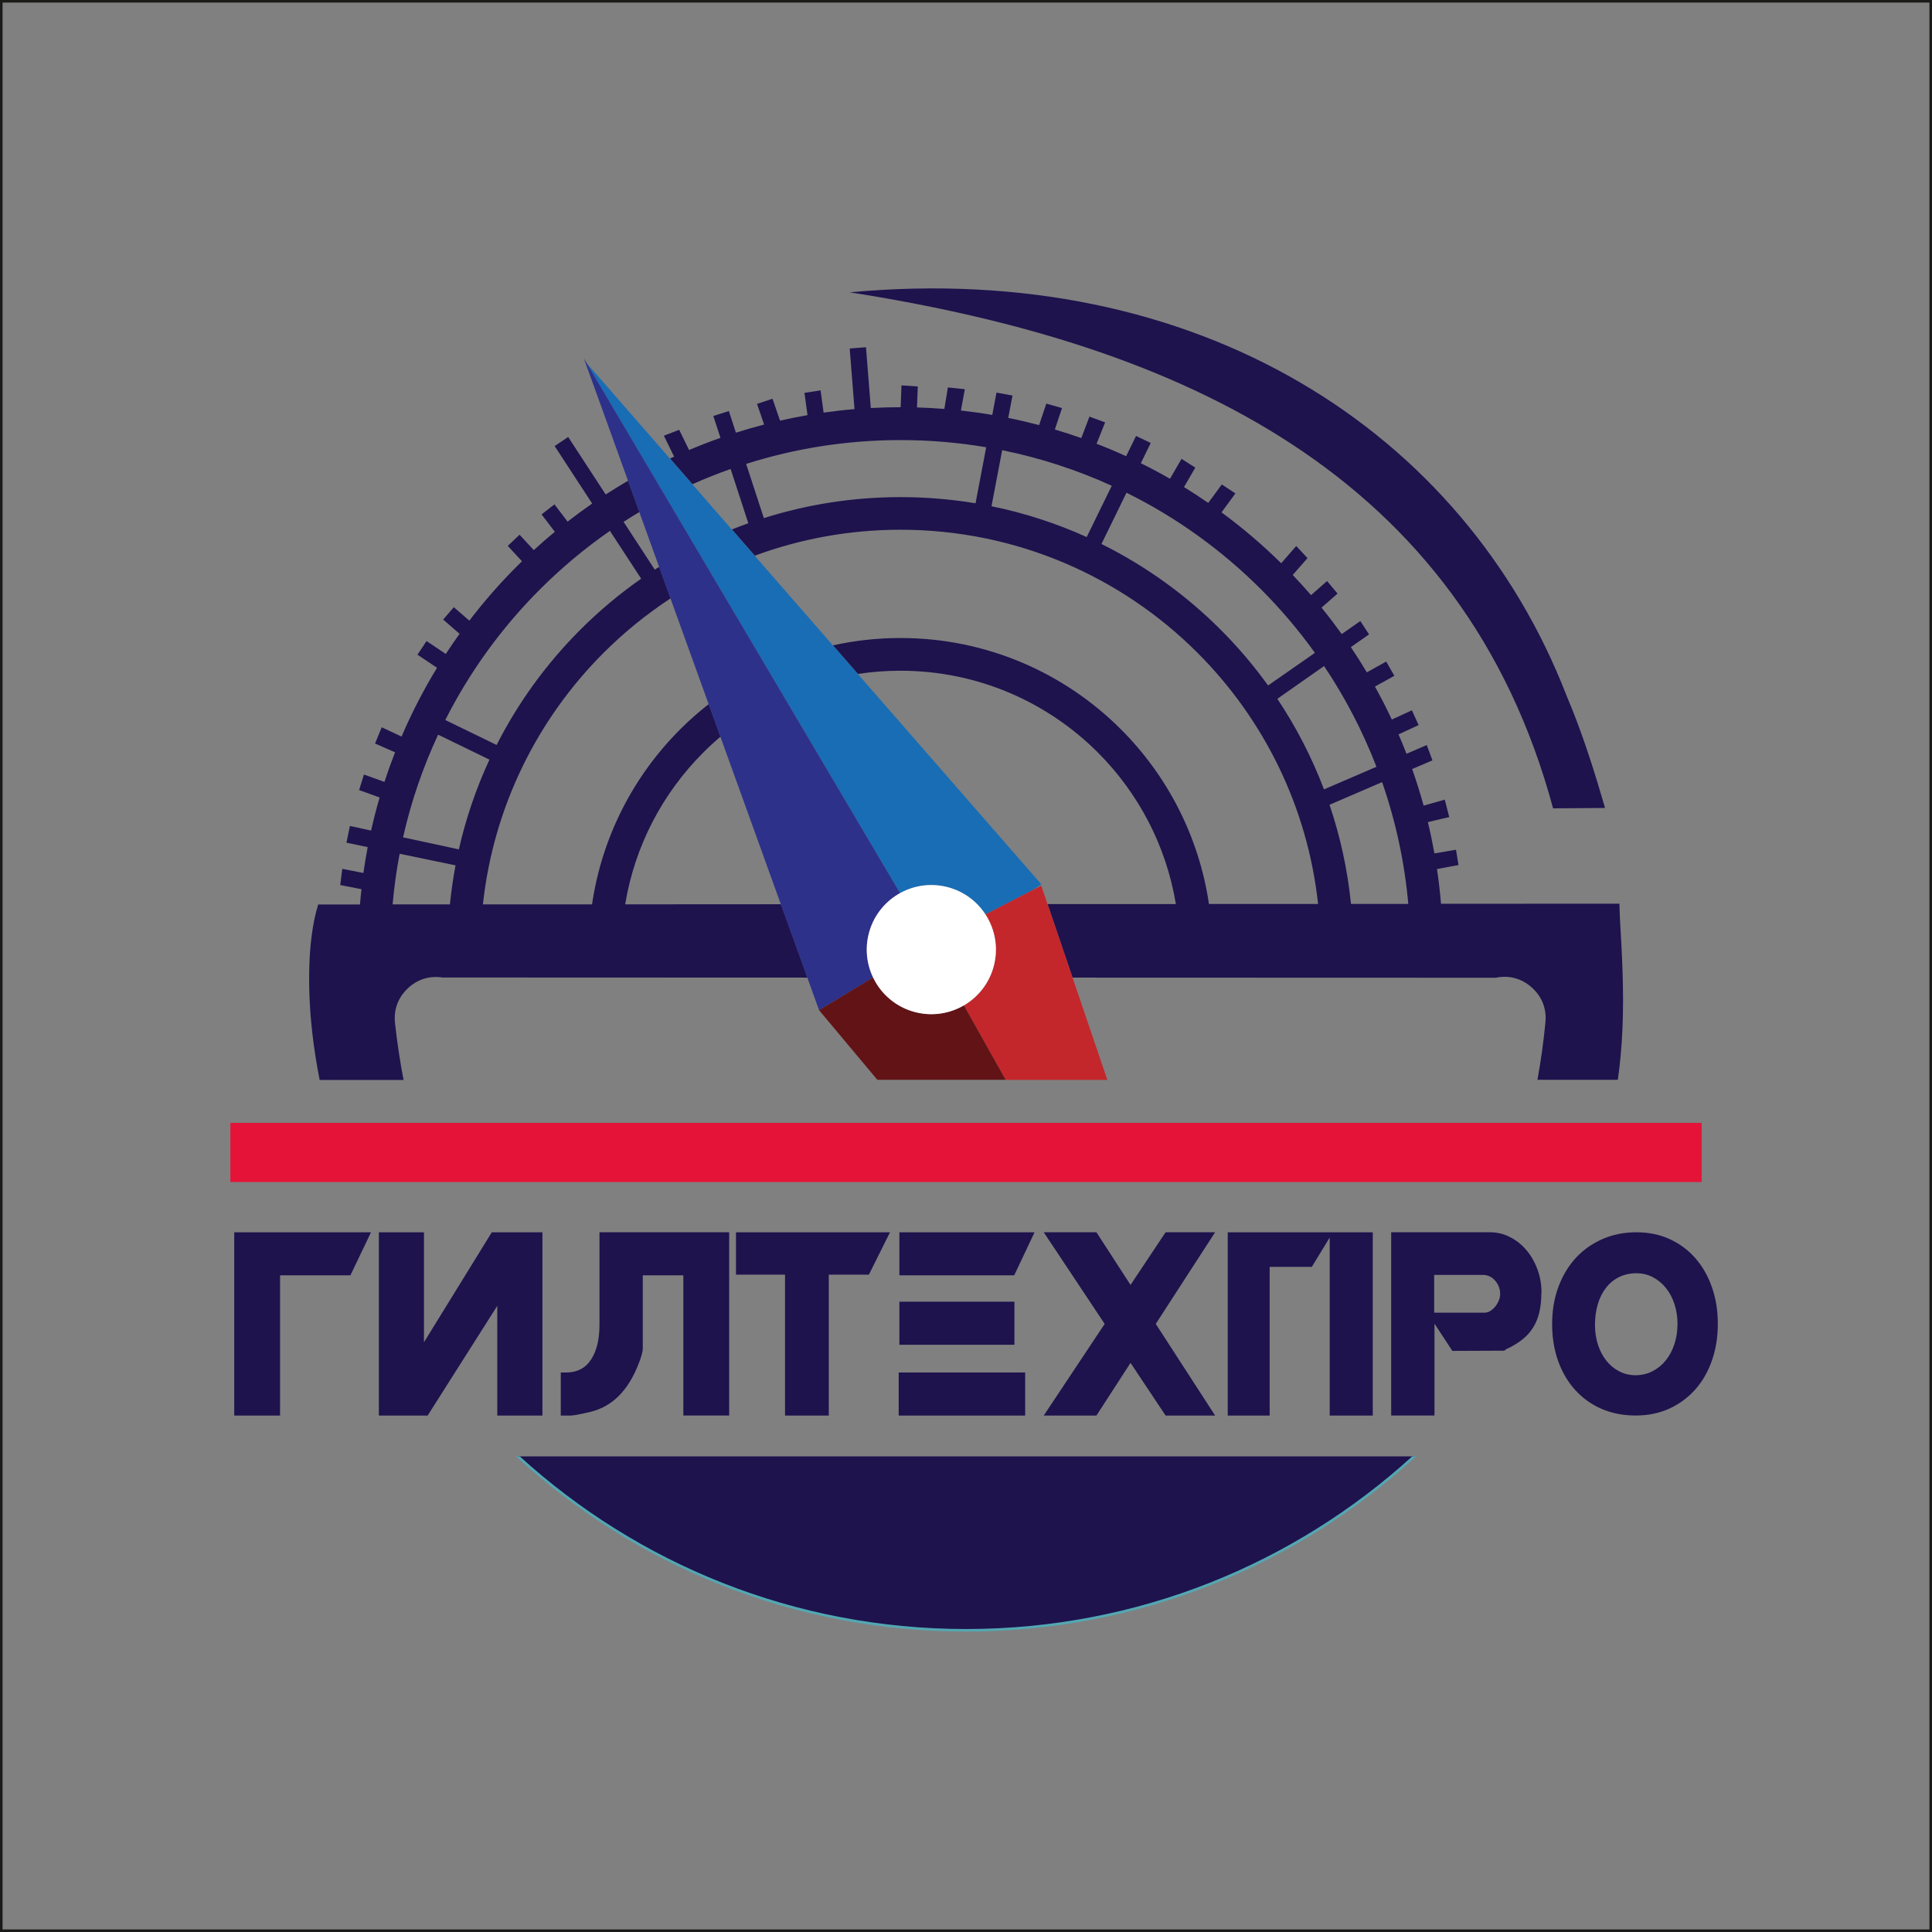
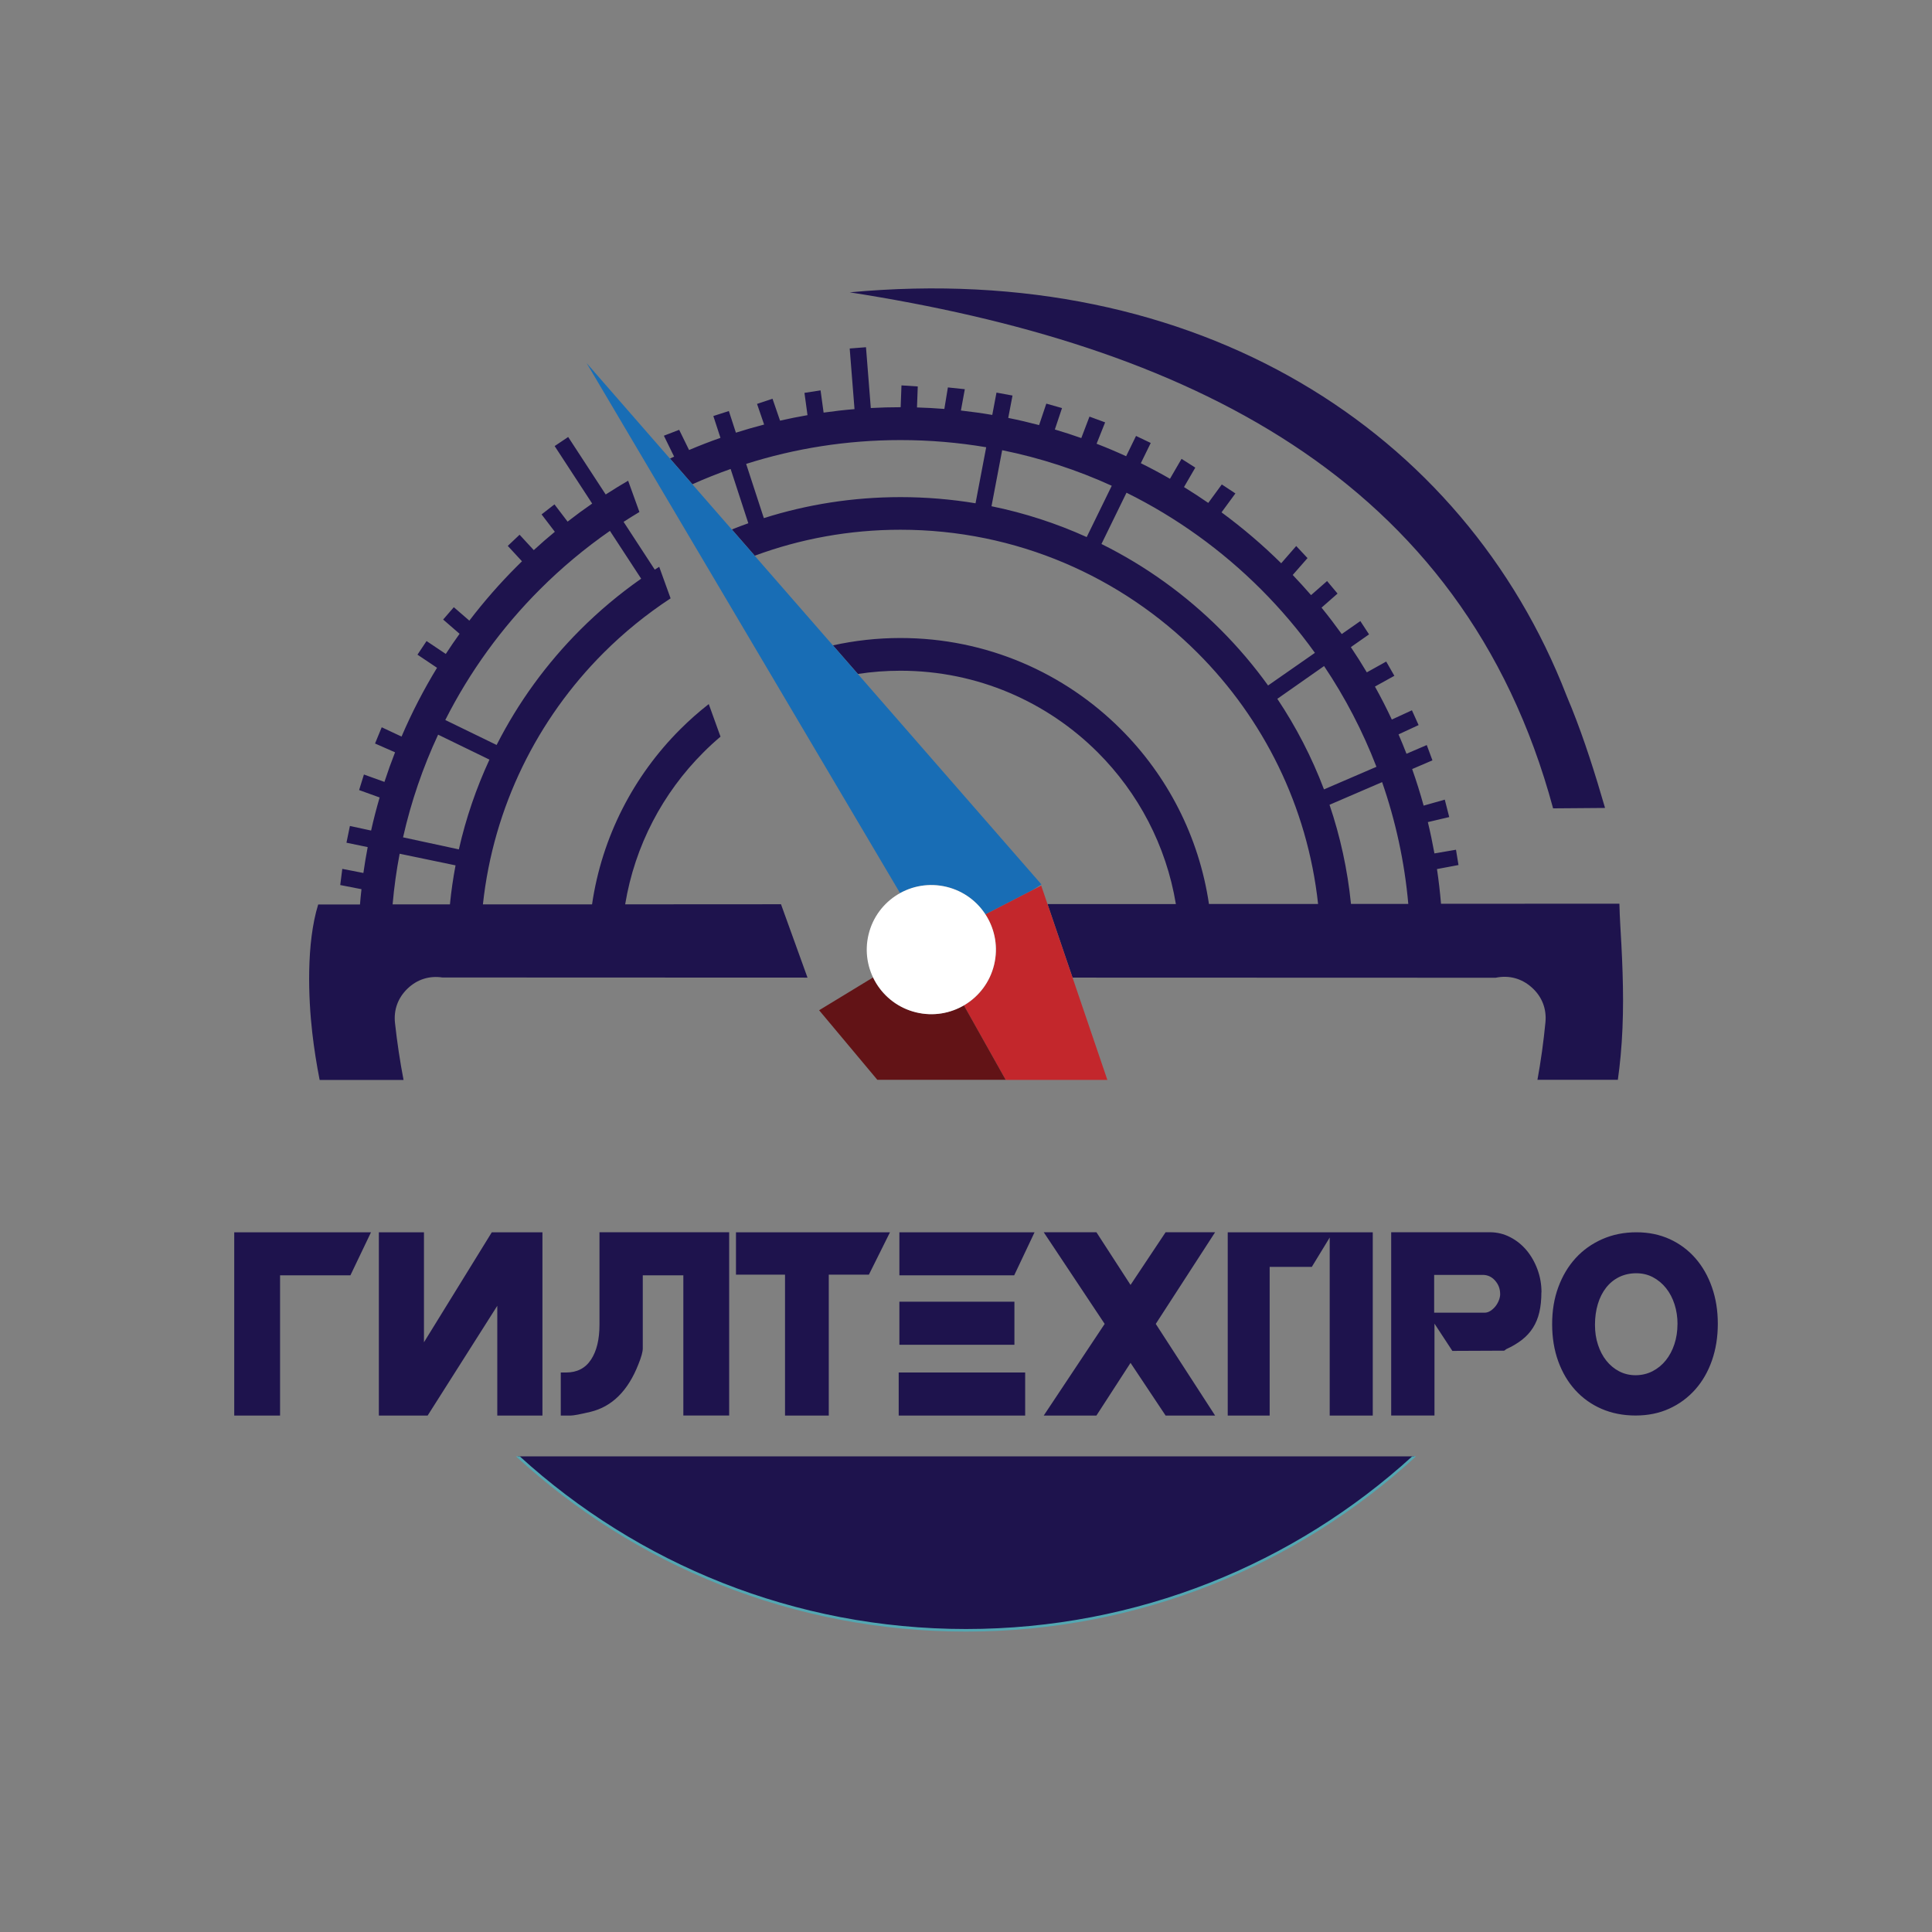
<svg xmlns="http://www.w3.org/2000/svg" id="_Слой_1" data-name="Слой 1" viewBox="0 0 425.76 425.76">
  <rect x="0" y="0" width="425.76" height="425.76" fill="#808080" stroke="none" />
  <defs>
    <style> .cls-1, .cls-2, .cls-3, .cls-4, .cls-5, .cls-6, .cls-7, .cls-8, .cls-9 { stroke-width: 0px; } .cls-1, .cls-2, .cls-3, .cls-4, .cls-6, .cls-8 { fill-rule: evenodd; } .cls-1, .cls-5 { fill: #1e134d; } .cls-2 { fill: #c3272c; } .cls-3 { fill: #621316; } .cls-4 { fill: #186db5; } .cls-6 { fill: #fff; } .cls-10 { fill: none; stroke: #1a1a18; stroke-miterlimit: 22.93; stroke-width: .57px; } .cls-7 { fill: #e51337; } .cls-8 { fill: #2d318a; } .cls-9 { fill: #53a7b2; } </style>
  </defs>
-   <rect class="cls-10" x=".28" y=".28" width="425.2" height="425.2" />
  <path class="cls-1" d="m100.38,190.7l-12.31-2.56c-.7,3.66-1.22,7.38-1.55,11.16h12.63c.29-2.91.7-5.77,1.24-8.6m-11.56-6.17l12.29,2.65c1.56-6.89,3.84-13.51,6.74-19.78l-11.31-5.5c-3.34,7.16-5.95,14.74-7.73,22.63Zm52.46-57.01l-6.88-10.53c-5.52,3.84-10.68,8.15-15.42,12.89-8.39,8.39-15.46,18.1-20.86,28.79l11.31,5.5c4.79-9.43,11.04-17.99,18.44-25.39,4.13-4.13,8.61-7.89,13.41-11.25Zm73.69-16.61l2.35-12.35c-6.14-1.04-12.45-1.58-18.88-1.58-11.86,0-23.29,1.84-34.02,5.25l3.9,11.95c9.5-3.01,19.62-4.63,30.12-4.63,5.63,0,11.16.47,16.54,1.36Zm24.5,7.44l5.52-11.3c-7.63-3.48-15.72-6.13-24.15-7.84l-2.35,12.35c7.31,1.49,14.34,3.79,20.97,6.79Zm39.97,32.71l10.32-7.19c-3.58-4.99-7.55-9.67-11.88-14-8.61-8.61-18.61-15.83-29.64-21.29l-5.52,11.3c9.77,4.85,18.64,11.25,26.27,18.89,3.8,3.8,7.3,7.92,10.45,12.29Zm12.32,22.9l11.56-4.98c-3.03-7.86-6.91-15.3-11.54-22.2l-10.3,7.22c4.14,6.2,7.6,12.88,10.28,19.96Zm12.8-1.6l-11.58,4.99c2.36,6.97,3.97,14.29,4.73,21.85h12.63c-.83-9.33-2.81-18.32-5.77-26.84Zm-73.71,26.87h28.27c-2.14-12.95-8.32-24.52-17.19-33.4-11.13-11.13-26.51-18.02-43.5-18.02-3.19,0-6.32.24-9.38.71l-5.5-6.3c4.79-1.06,9.77-1.62,14.88-1.62,18.98,0,36.16,7.69,48.59,20.13,10.18,10.18,17.18,23.55,19.39,38.48h24.05c-2.34-21.53-12.06-40.84-26.57-55.35-16.75-16.75-39.9-27.12-65.46-27.12-11.29,0-22.1,2.02-32.11,5.72l-5.04-5.78c1.2-.48,2.4-.94,3.62-1.37l-3.9-11.96c-2.86,1.01-5.67,2.13-8.42,3.36l-4.94-5.66c.3-.14.6-.28.91-.42l-2.26-4.61,3.37-1.3,2.18,4.45c2.27-.96,4.58-1.86,6.92-2.68l-1.57-4.81,3.42-1.1,1.55,4.77c2.05-.65,4.13-1.25,6.22-1.79l-1.56-4.55,3.41-1.14,1.66,4.83c2-.45,4.01-.86,6.05-1.21l-.67-4.91,3.55-.55.67,4.9c2.25-.32,4.52-.58,6.81-.77l-1.06-13.36,3.59-.28,1.06,13.4c2.16-.12,4.34-.18,6.53-.18h.05l.18-4.81,3.59.24-.17,4.62c2.02.06,4.03.17,6.03.33l.78-4.74,3.73.39-.86,4.7c2.32.26,4.63.58,6.91.97l.93-4.92,3.53.65-.94,4.93c2.29.46,4.56.99,6.8,1.58l1.59-4.73,3.46.98-1.58,4.72c1.96.58,3.91,1.21,5.83,1.89l1.8-4.73,3.45,1.27-1.88,4.71c2.2.85,4.37,1.77,6.51,2.75l2.18-4.47,3.24,1.55-2.18,4.46c2.18,1.08,4.32,2.22,6.42,3.43l2.55-4.39,3.03,1.93-2.49,4.29c1.82,1.12,3.6,2.28,5.35,3.49l2.98-4.07,3,1.98-3.06,4.17c4.65,3.42,9.05,7.17,13.15,11.22l3.31-3.8,2.49,2.66-3.26,3.72c1.38,1.45,2.73,2.93,4.04,4.44l3.53-3.1,2.31,2.76-3.53,3.1c1.54,1.89,3.02,3.84,4.45,5.82l4.1-2.86,1.92,2.93-4.01,2.81c1.22,1.82,2.4,3.67,3.52,5.56l4.27-2.38,1.8,3.14-4.28,2.37c1.32,2.37,2.56,4.8,3.72,7.27l4.43-2.04,1.47,3.26-4.42,2.05c.61,1.41,1.19,2.83,1.75,4.27l4.47-1.92,1.25,3.37-4.47,1.92c.93,2.64,1.78,5.33,2.53,8.06l4.66-1.32.98,3.84-4.71,1.11c.55,2.28,1.03,4.58,1.45,6.9l4.75-.81.55,3.37-4.74.89c.38,2.52.67,5.07.89,7.65l39.31-.02c.07,3.09.29,6.18.44,9.05.43,8.25.6,16.25-.17,24.5-.16,1.77-.37,3.52-.61,5.26h-17.72c.76-4.13,1.34-8.35,1.76-12.65.29-2.99-.76-5.69-3-7.69-2.23-2.01-5.03-2.76-7.97-2.15l-93.24-.03-5.52-16.22Zm-155.46-7.76l4.68.91c.27-1.91.59-3.81.95-5.7l-4.68-.97.76-3.69,4.67,1.01c.55-2.46,1.18-4.89,1.88-7.29l-4.52-1.63,1.06-3.43,4.52,1.63c.72-2.2,1.5-4.38,2.34-6.52l-4.41-1.94,1.47-3.58,4.37,2.05c2.25-5.26,4.87-10.32,7.82-15.16l-4.31-2.89,2-3,4.24,2.84c.98-1.5,1.99-2.98,3.04-4.44l-3.62-3.14,2.35-2.72,3.42,2.96c3.23-4.22,6.73-8.23,10.49-11.98.37-.37.74-.73,1.11-1.1l-3.13-3.39,2.6-2.46,3.13,3.39c1.51-1.39,3.06-2.74,4.64-4.04l-2.92-3.83,2.84-2.21,2.89,3.8c1.77-1.38,3.57-2.7,5.42-3.98l-8.27-12.67,2.98-2,8.27,12.67c1.62-1.05,3.27-2.06,4.94-3.04l2.49,6.9c-1.18.7-2.34,1.43-3.49,2.17l6.87,10.53c.32-.21.65-.42.98-.62l2.51,6.95c-5.33,3.5-10.29,7.53-14.78,12.02-14.53,14.53-24.25,33.87-26.58,55.42h24.05c2.19-14.96,9.2-28.35,19.4-38.55,1.99-1.99,4.1-3.86,6.32-5.59l2.59,7.18c-1.32,1.11-2.59,2.28-3.81,3.51-8.89,8.89-15.07,20.48-17.2,33.44l34.34-.02,5.84,16.17-80.47-.03c-2.9-.43-5.58.43-7.69,2.47-2.11,2.04-3.07,4.68-2.74,7.6.47,4.27,1.1,8.44,1.88,12.51h-18.49c-.68-3.45-1.22-6.91-1.62-10.36-.88-7.64-1.36-19.71,1.3-28.31h9.21c.09-1.13.2-2.25.33-3.37l-4.68-.91.45-3.56Zm111.86-127.05c73.34,11.44,135.15,40.12,155,113.72l11.45-.09c-2.17-7.48-4.52-14.95-7.39-22.1-.36-.9-.76-1.78-1.1-2.67-22.66-58.43-81.3-95.97-157.95-88.86Z" />
-   <rect class="cls-7" x="50.77" y="247.46" width="324.23" height="13.03" />
  <path class="cls-4" d="m229.51,194.9l-1.94,1.24-10.41,5.36c-1.91-2.93-4.9-5.17-8.57-6.06-3.61-.87-7.23-.29-10.24,1.38l-69.07-116.8,100.22,114.88Z" />
-   <path class="cls-8" d="m198.35,196.82l-69.69-117.86,51.85,143.68,11.9-7.24c-1.36-2.85-1.79-6.17-.99-9.49.98-4.03,3.58-7.24,6.94-9.1" />
  <path class="cls-2" d="m229.46,195.17l-12.3,6.34c2.07,3.17,2.87,7.15,1.91,11.12-.95,3.92-3.44,7.06-6.66,8.94l9.21,16.41h22.41l-14.57-42.8Z" />
  <path class="cls-3" d="m180.5,222.64l11.9-7.24c1.78,3.72,5.16,6.65,9.49,7.69,3.72.9,7.45.25,10.52-1.54l9.21,16.41h-28.28l-12.83-15.33Z" />
  <path class="cls-6" d="m219.07,212.62c-1.85,7.64-9.54,12.33-17.18,10.48-7.64-1.85-12.33-9.54-10.48-17.18,1.85-7.64,9.54-12.33,17.18-10.48,7.64,1.85,12.33,9.54,10.48,17.18" />
  <path class="cls-5" d="m369.68,291.8c0-1.55-.22-3-.66-4.37-.44-1.36-1.06-2.55-1.87-3.56-.81-1.01-1.77-1.81-2.88-2.4-1.11-.59-2.34-.88-3.69-.88s-2.63.28-3.76.83c-1.13.56-2.09,1.34-2.88,2.35-.79,1.01-1.4,2.21-1.82,3.61-.42,1.4-.63,2.92-.63,4.57s.22,3.05.66,4.39c.44,1.35,1.05,2.52,1.84,3.51.79.99,1.73,1.78,2.83,2.35,1.09.57,2.3.86,3.61.86s2.59-.29,3.74-.88c1.14-.59,2.12-1.39,2.93-2.4.81-1.01,1.44-2.2,1.89-3.56.45-1.36.68-2.84.68-4.42m8.89-.1c0,2.93-.43,5.63-1.29,8.1-.86,2.47-2.09,4.61-3.69,6.41-1.6,1.8-3.51,3.21-5.73,4.22-2.22,1.01-4.7,1.51-7.42,1.51s-5.22-.49-7.47-1.46c-2.26-.98-4.19-2.36-5.81-4.14-1.62-1.78-2.87-3.9-3.76-6.36-.89-2.46-1.34-5.18-1.34-8.18s.45-5.68,1.36-8.15c.91-2.47,2.18-4.6,3.81-6.39,1.63-1.78,3.59-3.18,5.88-4.19,2.29-1.01,4.8-1.51,7.52-1.51s5.14.51,7.35,1.51c2.2,1.01,4.09,2.42,5.66,4.22,1.57,1.8,2.78,3.93,3.64,6.39.86,2.46,1.29,5.13,1.29,8.03Zm-47.97-6.56c0-1.11-.37-2.09-1.11-2.93-.74-.84-1.65-1.26-2.73-1.26h-10.7v8.33h11.11c.44,0,.87-.13,1.29-.4.42-.27.79-.61,1.11-1.01.32-.4.57-.85.76-1.34.19-.49.28-.95.28-1.39Zm9.09-.35c0,1.65-.15,3.11-.45,4.39-.3,1.28-.77,2.42-1.41,3.43-.64,1.01-1.45,1.89-2.42,2.65-.98.76-2.12,1.44-3.43,2.04-.07.03-.13.08-.2.15-.07.07-.17.13-.3.2l-11.41.05-3.94-6.01v20.25h-9.54v-40.39h21.71c1.62,0,3.12.36,4.52,1.09,1.4.72,2.6,1.69,3.61,2.9,1.01,1.21,1.81,2.62,2.4,4.22.59,1.6.88,3.27.88,5.02Zm-37.16,27.16h-9.49v-39.23l-3.94,6.46h-9.29v32.77h-9.24v-40.39h31.96v40.39Zm-34.74,0h-10.91l-7.73-11.61-7.52,11.61h-11.61l13.43-20.2-13.43-20.2h11.61l7.52,11.61,7.73-11.61h10.91l-13.08,20.2,13.08,20.2Zm-41.86,0h-27.87v-9.49h27.87v9.49Zm-2.37-15.6h-25.35v-9.49h25.35v9.49Zm4.44-24.79l-4.49,9.49h-25.3v-9.49h29.79Zm-31.86,0l-4.65,9.34h-8.84v31.05h-9.64v-31.05h-10.81v-9.34h33.93Zm-54.48,25.6c0,.74-.32,1.9-.96,3.48-2.29,5.86-5.82,9.36-10.6,10.5-1.14.27-2.08.47-2.8.61-.72.13-1.24.2-1.54.2h-2.17v-9.49h1.16c2.42,0,4.26-.94,5.5-2.83,1.25-1.89,1.87-4.46,1.87-7.73v-20.35h28.58v40.39h-10.1v-30.9h-8.94v16.11Zm-58.17-25.6h9.95v24.24l14.95-24.24h11.16v40.39h-9.95v-24.19l-15.35,24.19h-10.75v-40.39Zm-1.72,0l-4.54,9.49h-15.5v30.9h-10.1v-40.39h30.14Z" />
  <path class="cls-5" d="m311.64,320.94c-26.04,23.81-60.7,38.33-98.76,38.33s-72.72-14.53-98.76-38.33h197.51Z" />
  <path class="cls-9" d="m312.06,320.94c-26.11,23.98-60.94,38.62-99.18,38.62s-73.07-14.64-99.18-38.62h.84c25.96,23.64,60.47,38.05,98.34,38.05s72.38-14.41,98.34-38.05h.84Z" />
</svg>